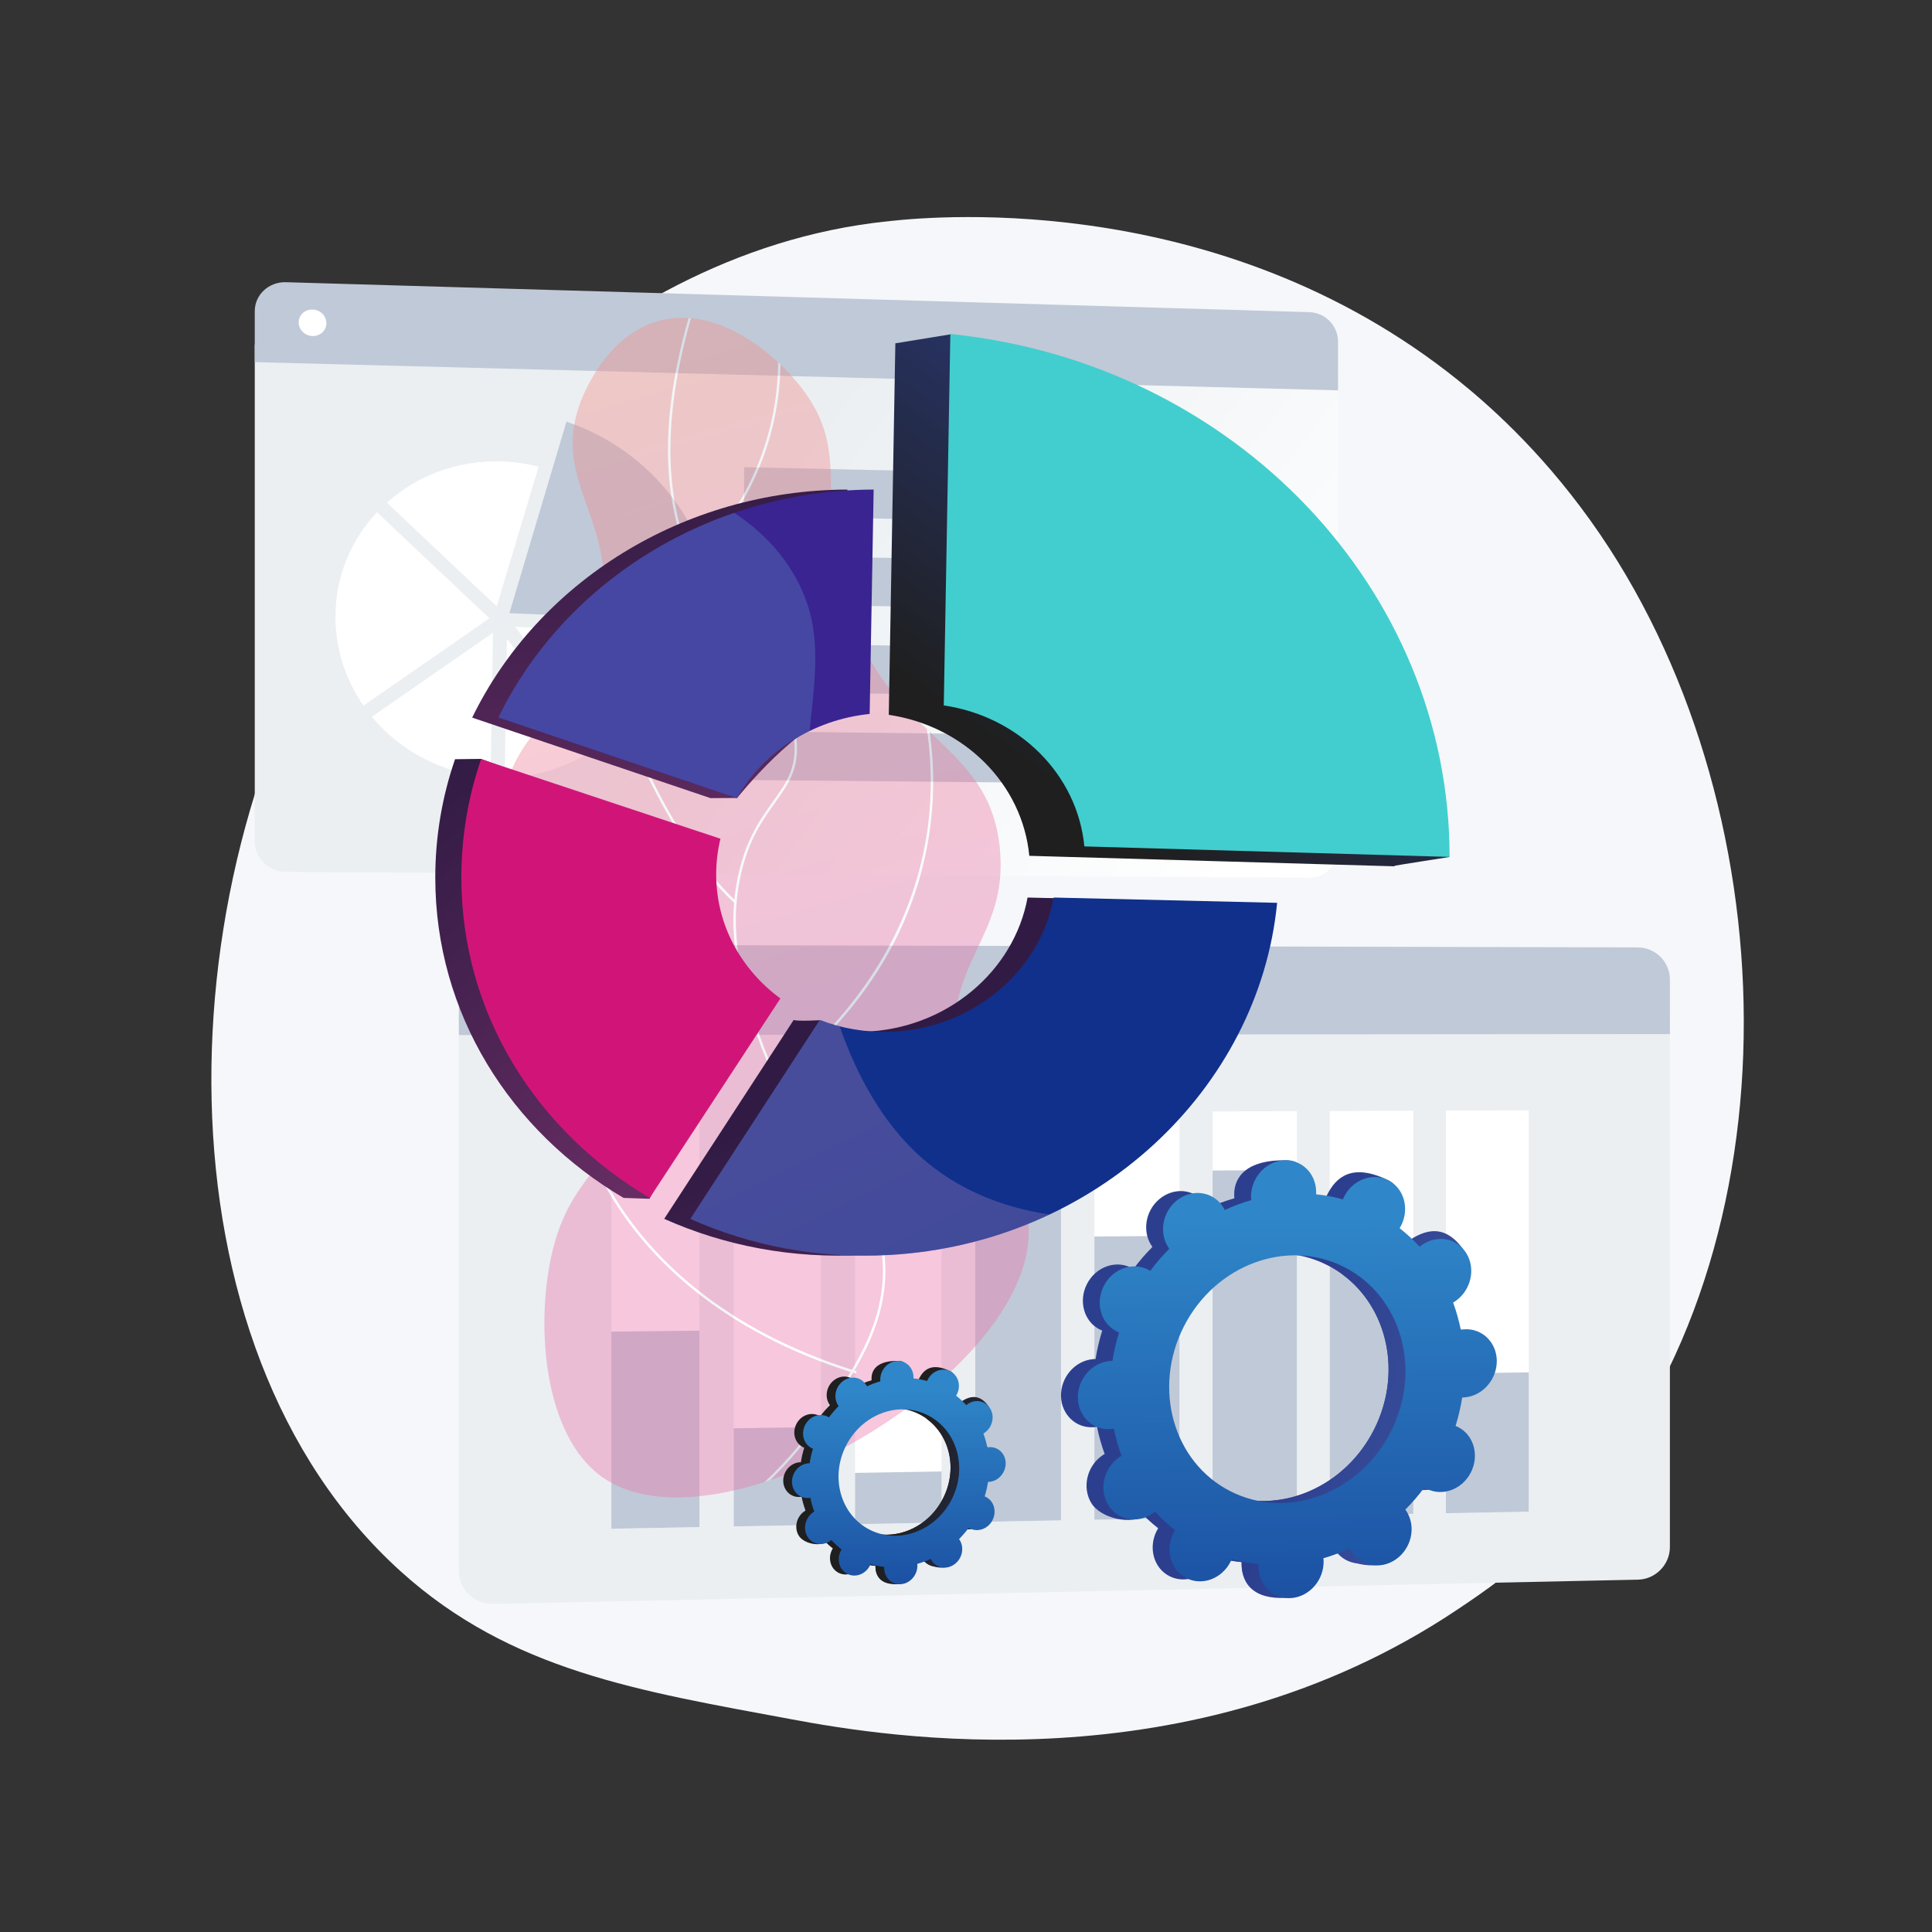
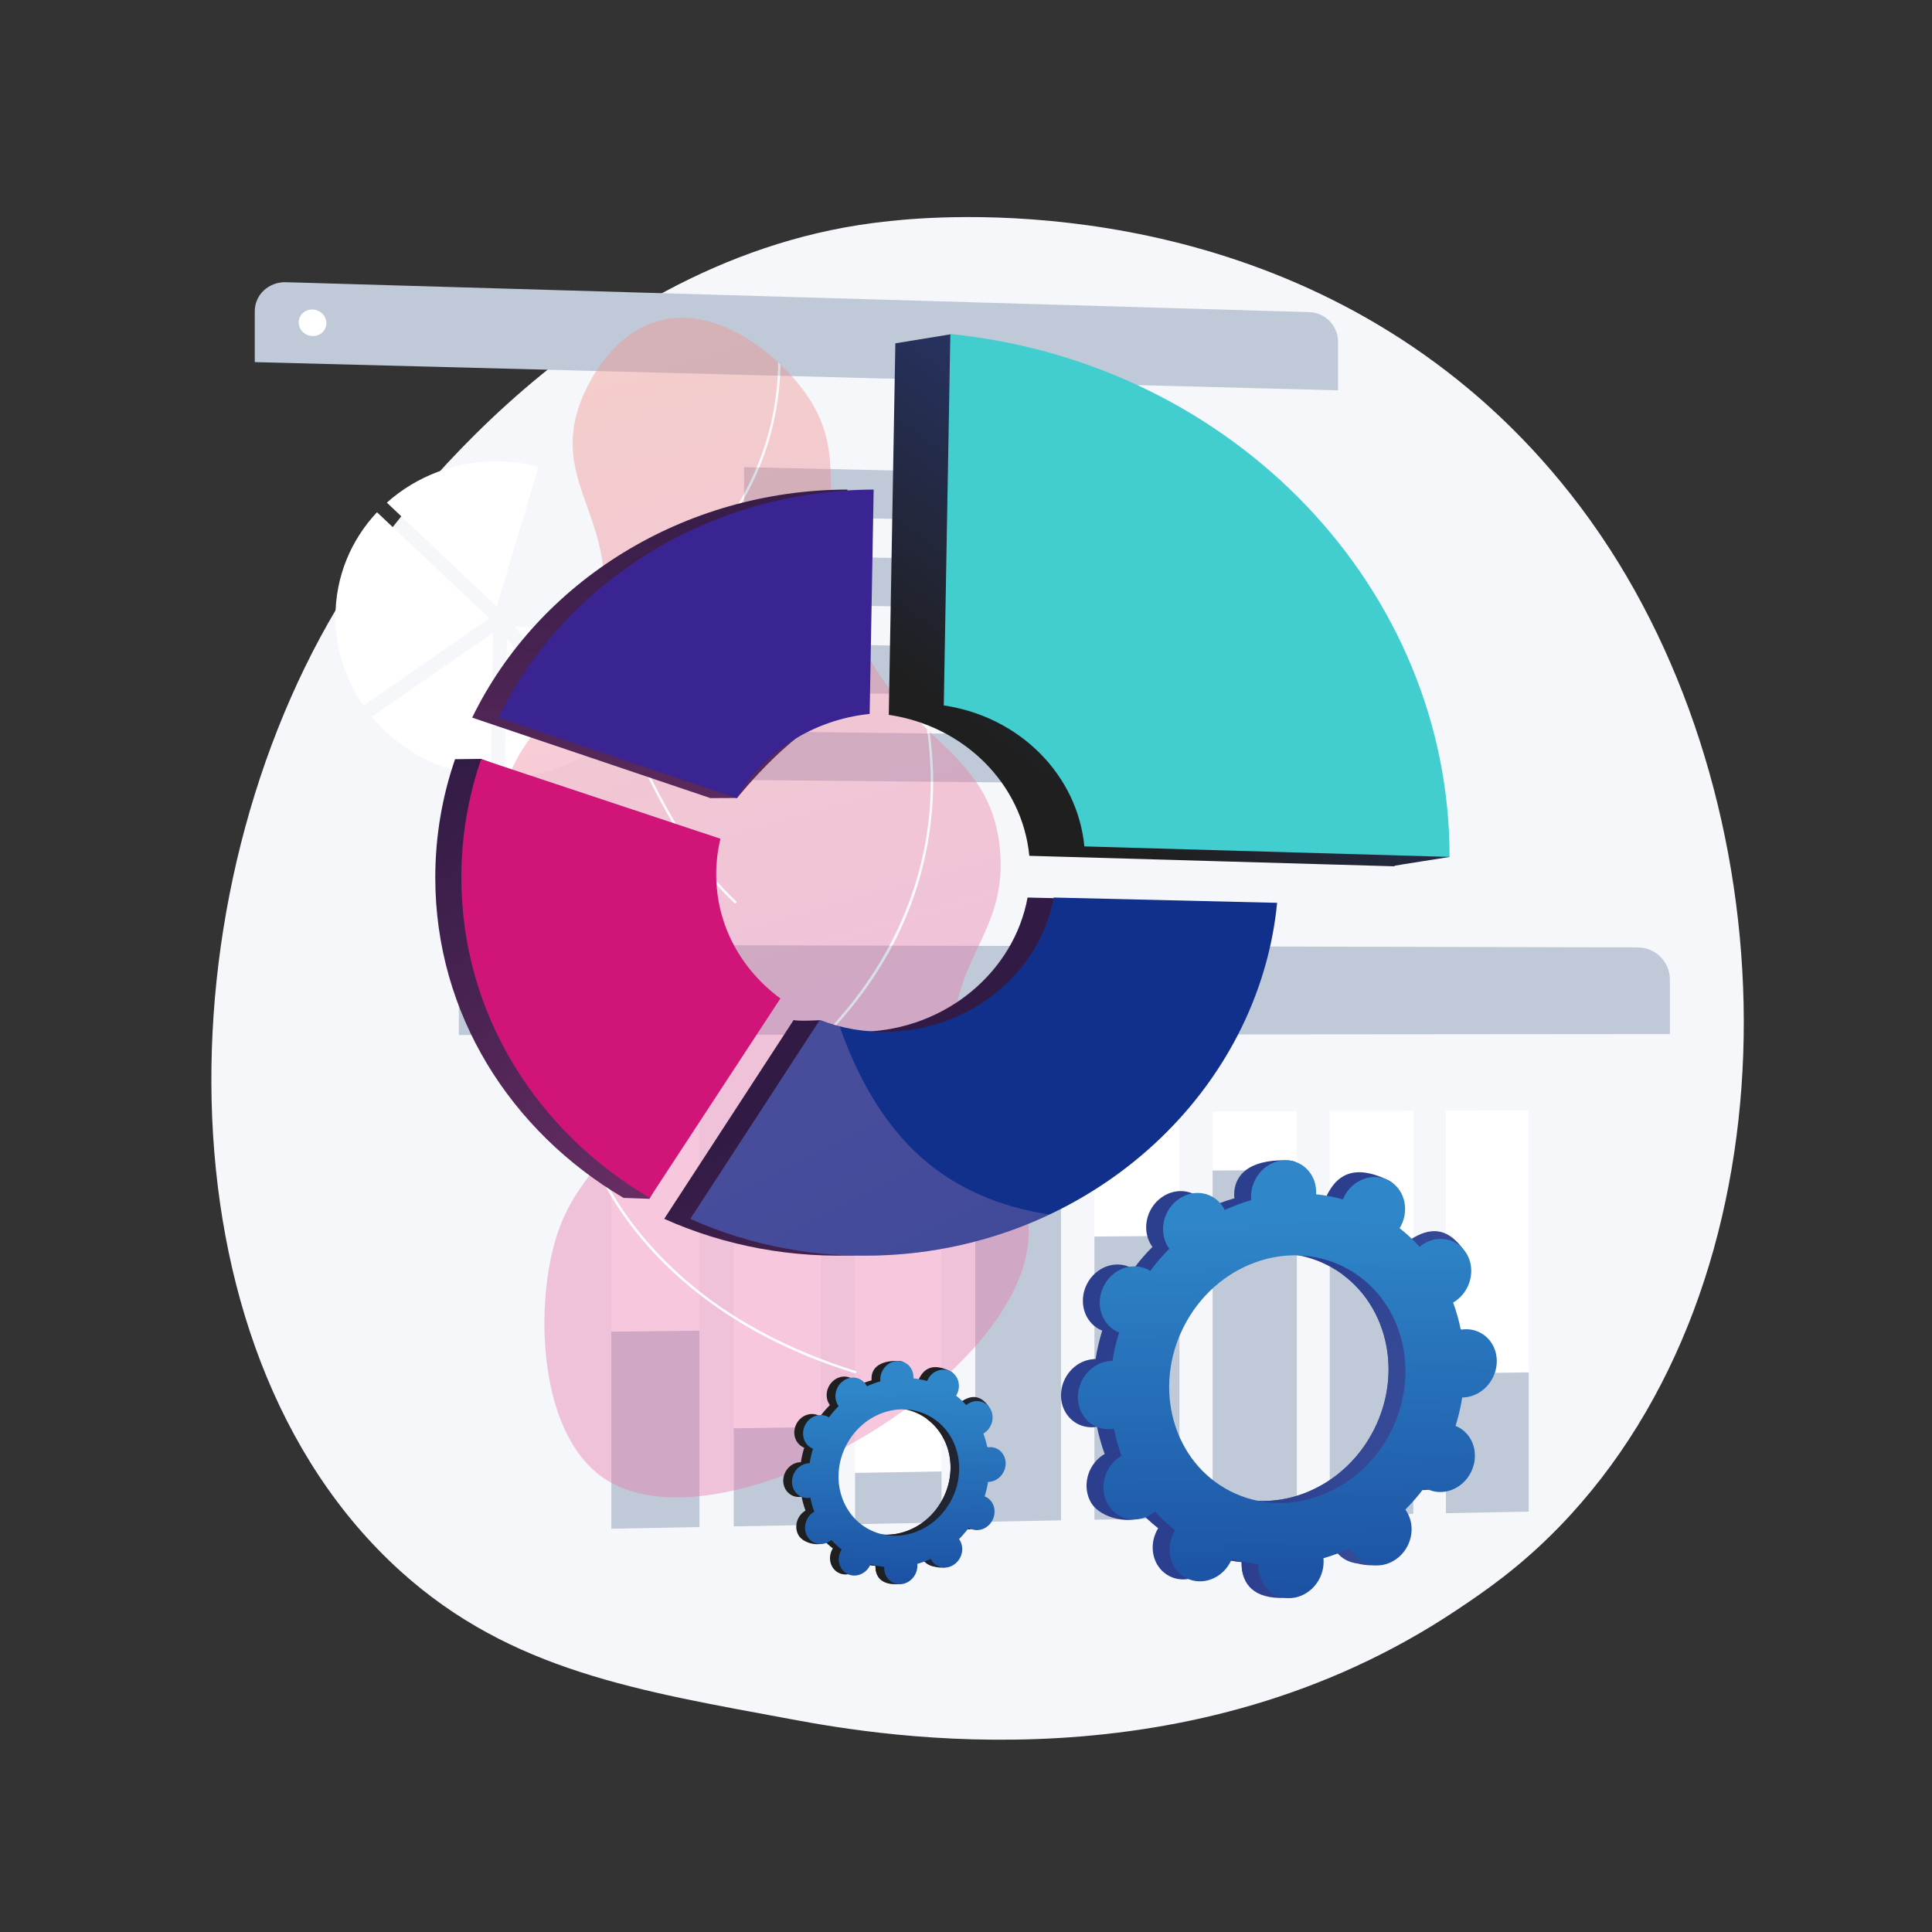
<svg xmlns="http://www.w3.org/2000/svg" xmlns:xlink="http://www.w3.org/1999/xlink" viewBox="0 0 300 300">
  <rect x="0" y="0" width="300" height="300" fill="#333333" stroke="none" />
  <defs>
    <style>
      .cls-1 {
        fill: url(#Degradado_sin_nombre_17);
      }

      .cls-1, .cls-2, .cls-3, .cls-4, .cls-5, .cls-6, .cls-7, .cls-8, .cls-9, .cls-10, .cls-11, .cls-12, .cls-13, .cls-14, .cls-15, .cls-16, .cls-17, .cls-18, .cls-19, .cls-20, .cls-21, .cls-22 {
        stroke-width: 0px;
      }

      .cls-2 {
        fill: url(#Degradado_sin_nombre_18);
      }

      .cls-3 {
        fill: url(#Degradado_sin_nombre_13);
      }

      .cls-23 {
        clip-path: url(#clippath);
      }

      .cls-4 {
        fill: url(#linear-gradient);
      }

      .cls-5 {
        fill: #10308c;
      }

      .cls-6 {
        fill: #d11578;
      }

      .cls-7 {
        fill: #ebeff2;
      }

      .cls-8 {
        fill: #f5f7fa;
      }

      .cls-9 {
        fill: url(#Degradado_sin_nombre_13-2);
      }

      .cls-10 {
        fill: url(#Degradado_sin_nombre_18-3);
      }

      .cls-11 {
        fill: url(#Degradado_sin_nombre_18-2);
      }

      .cls-12 {
        fill: url(#Degradado_sin_nombre_17-2);
      }

      .cls-13 {
        fill: #649acb;
      }

      .cls-14 {
        fill: #c0c9d7;
      }

      .cls-24, .cls-16 {
        fill: url(#linear-gradient-2);
      }

      .cls-15 {
        fill: url(#linear-gradient-4);
      }

      .cls-17 {
        fill: url(#linear-gradient-3);
      }

      .cls-18 {
        fill: url(#linear-gradient-5);
      }

      .cls-19 {
        fill: url(#linear-gradient-6);
      }

      .cls-25 {
        isolation: isolate;
      }

      .cls-26 {
        mix-blend-mode: multiply;
        opacity: .3;
      }

      .cls-20 {
        fill: #fff;
      }

      .cls-21 {
        fill: #42cece;
      }

      .cls-22 {
        fill: #392491;
      }

      .cls-27 {
        mix-blend-mode: soft-light;
        opacity: .4;
      }
    </style>
    <linearGradient id="linear-gradient" x1="185.47" y1="143.6" x2="110.32" y2="85.05" gradientUnits="userSpaceOnUse">
      <stop offset="0" stop-color="#fff" />
      <stop offset="1" stop-color="#ebeff2" />
    </linearGradient>
    <linearGradient id="linear-gradient-2" x1="88.14" y1="59.47" x2="116.68" y2="159.87" gradientUnits="userSpaceOnUse">
      <stop offset="0" stop-color="#f28e86" />
      <stop offset="1" stop-color="#e874aa" />
    </linearGradient>
    <clipPath id="clippath">
      <path class="cls-16" d="M93.35,229.25c-8.81-6.44-10.15-22.95-7.79-33.98,2.75-12.88,9.43-13.12,10.79-23.3,2.54-18.96-19.58-25.92-18.54-45.24.85-15.8,15.95-17.14,16.1-34.68.11-12.65-7.71-18.04-3.99-29.02.32-.94,3.89-11.02,12.58-13.25,8.77-2.25,17.62,4.81,21.97,10.45,8.03,10.43,1.85,17.57,6.83,33.42,6.78,21.59,22.25,21.12,23.95,38.05,1.41,13.98-8.81,17.51-6.94,32.98,1.74,14.36,11.18,16.53,11.42,26.3.56,22.48-48.42,51.38-66.4,38.25Z" />
    </clipPath>
    <linearGradient id="Degradado_sin_nombre_18" data-name="Degradado sin nombre 18" x1="179.41" y1="239.99" x2="140.43" y2="228.96" gradientUnits="userSpaceOnUse">
      <stop offset="0" stop-color="#2c3f8f" />
      <stop offset="1" stop-color="#1f1f1f" />
    </linearGradient>
    <linearGradient id="Degradado_sin_nombre_18-2" data-name="Degradado sin nombre 18" x1="179.31" y1="240.36" x2="140.33" y2="229.33" xlink:href="#Degradado_sin_nombre_18" />
    <linearGradient id="Degradado_sin_nombre_17" data-name="Degradado sin nombre 17" x1="139.41" y1="215.36" x2="140.02" y2="264.58" gradientUnits="userSpaceOnUse">
      <stop offset="0" stop-color="#2f87c9" />
      <stop offset="1" stop-color="#10308c" />
    </linearGradient>
    <linearGradient id="Degradado_sin_nombre_13" data-name="Degradado sin nombre 13" x1="277.93" y1="236.38" x2="201.57" y2="214.77" gradientUnits="userSpaceOnUse">
      <stop offset="0" stop-color="#5b77b9" />
      <stop offset="1" stop-color="#2c3f8f" />
    </linearGradient>
    <linearGradient id="Degradado_sin_nombre_13-2" data-name="Degradado sin nombre 13" x1="277.73" y1="237.09" x2="201.37" y2="215.48" xlink:href="#Degradado_sin_nombre_13" />
    <linearGradient id="Degradado_sin_nombre_17-2" data-name="Degradado sin nombre 17" x1="199.57" y1="188.13" x2="200.77" y2="284.55" xlink:href="#Degradado_sin_nombre_17" />
    <linearGradient id="linear-gradient-3" x1="99.91" y1="70.58" x2="112.46" y2="184.05" gradientUnits="userSpaceOnUse">
      <stop offset="0" stop-color="#311b44" />
      <stop offset="1" stop-color="#8a3977" />
    </linearGradient>
    <linearGradient id="linear-gradient-4" x1="146.43" y1="160.16" x2="195.41" y2="259.1" xlink:href="#linear-gradient-3" />
    <linearGradient id="linear-gradient-5" x1="68.76" y1="118.53" x2="140.71" y2="211.04" xlink:href="#linear-gradient-3" />
    <linearGradient id="Degradado_sin_nombre_18-3" data-name="Degradado sin nombre 18" x1="209.81" y1="54.51" x2="162.04" y2="121.13" xlink:href="#Degradado_sin_nombre_18" />
    <linearGradient id="linear-gradient-6" x1="126.95" y1="172.49" x2="175.03" y2="269.61" gradientUnits="userSpaceOnUse">
      <stop offset="0" stop-color="#cc90bf" />
      <stop offset="1" stop-color="#7c6fb1" />
    </linearGradient>
  </defs>
  <g class="cls-25">
    <g id="Capa_1" data-name="Capa 1">
      <g>
        <path class="cls-8" d="M242.15,237.05c-6.19,6.38-11.74,10.14-15.98,12.97-41.38,27.63-88.69,19.67-103.31,16.94-23.6-4.39-43.51-7.49-60.63-22.95-38.89-35.13-37-108.42-7.28-153.82,3.52-5.38,33.19-49.36,80.6-55.56,1.16-.15,2.02-.24,2.78-.32,7.33-.78,52.78-4.87,89.83,26.17,5.3,4.44,13.84,12.46,21.76,24.69,28.94,44.7,29.04,113.93-7.77,151.88Z" />
        <g>
-           <path class="cls-4" d="M39.56,53.48v77.23c0,2.56,2.17,4.65,4.85,4.67l158.91.91c2.46.01,4.45-1.96,4.45-4.42V57.98l-168.21-4.5Z" />
          <path class="cls-14" d="M203.32,48.47l-158.91-4.65c-2.67-.08-4.85,1.94-4.85,4.5v7.91l168.21,4.38v-7.57c0-2.45-1.99-4.5-4.45-4.57Z" />
          <g>
            <g>
-               <path class="cls-14" d="M79.1,95.21l8.86-29.73c13.37,4.49,23,16.8,23.07,31.09l-31.93-1.36Z" />
              <g>
                <path class="cls-20" d="M102.81,98.32c-.49,6.8-3.87,12.8-8.95,16.87l-13.89-17.86,22.85.99Z" />
                <path class="cls-20" d="M77.12,94.15c-5.38-5.07-11.88-11.2-17.05-16.1,4.59-4.11,10.79-6.56,17.59-6.4,2.06.05,4.06.33,5.97.82l-6.5,21.69Z" />
                <path class="cls-20" d="M76,96.01l-19.56,13.56c-2.74-3.96-4.35-8.71-4.35-13.8,0-6.28,2.44-11.96,6.45-16.23,1.43,1.36,3.03,2.87,4.78,4.52,5.29,4.99,10.59,9.98,12.68,11.95Z" />
                <path class="cls-20" d="M76.56,98.23l-.38,22.43c-7.43-.48-14.03-4.04-18.44-9.36l18.82-13.06Z" />
                <path class="cls-20" d="M78.72,99.21l13.42,17.23c-3.91,2.62-8.65,4.18-13.78,4.26l.36-21.5Z" />
              </g>
            </g>
            <polygon class="cls-14" points="196.22 81.74 115.54 80.1 115.54 72.54 196.22 74.34 196.22 81.74" />
            <polygon class="cls-14" points="196.22 95.12 115.54 93.77 115.54 86.21 196.22 87.72 196.22 95.12" />
            <polygon class="cls-14" points="196.22 108.5 115.54 107.44 115.54 99.89 196.22 101.11 196.22 108.5" />
            <polygon class="cls-14" points="196.22 121.88 115.54 121.11 115.54 113.56 196.22 114.49 196.22 121.88" />
          </g>
          <path class="cls-20" d="M50.68,50.18c0,1.14-.96,2.03-2.15,2-1.19-.03-2.15-.98-2.15-2.12s.96-2.03,2.15-2c1.19.03,2.15.98,2.15,2.12Z" />
        </g>
        <g>
          <g>
-             <path class="cls-7" d="M71.25,157.63v86.34c0,2.87,2.43,5.14,5.42,5.08l177.66-3.76c2.75-.06,4.97-2.33,4.97-5.07v-82.61l-188.05.02Z" />
            <path class="cls-14" d="M254.33,147.11l-177.66-.42c-2.99,0-5.42,2.31-5.42,5.18v8.85l188.05-.16v-8.46c0-2.74-2.22-4.97-4.97-4.98Z" />
            <path class="cls-20" d="M83.68,153.61c0,1.27-1.07,2.3-2.4,2.3-1.33,0-2.4-1.03-2.4-2.3s1.08-2.3,2.4-2.3c1.33,0,2.4,1.03,2.4,2.3Z" />
          </g>
          <g>
            <polygon class="cls-20" points="108.61 237.12 94.93 237.38 94.93 172.93 108.61 172.88 108.61 237.12" />
            <polygon class="cls-14" points="108.61 237.12 94.93 237.38 94.93 206.78 108.61 206.62 108.61 237.12" />
            <polygon class="cls-20" points="127.49 236.77 113.93 237.02 113.93 172.86 127.49 172.81 127.49 236.77" />
            <polygon class="cls-14" points="127.49 236.77 113.93 237.02 113.93 221.79 127.49 221.59 127.49 236.77" />
            <polygon class="cls-20" points="146.2 236.42 132.77 236.67 132.77 172.79 146.2 172.74 146.2 236.42" />
            <polygon class="cls-14" points="146.2 236.42 132.77 236.67 132.77 228.71 146.2 228.49 146.2 236.42" />
            <polygon class="cls-20" points="164.75 236.08 151.44 236.33 151.44 172.72 164.75 172.67 164.75 236.08" />
            <polygon class="cls-14" points="164.75 236.08 151.44 236.33 151.44 186.5 164.75 186.41 164.75 236.08" />
            <polygon class="cls-20" points="183.15 235.74 169.94 235.98 169.94 172.65 183.15 172.61 183.15 235.74" />
            <polygon class="cls-14" points="183.15 235.74 169.94 235.98 169.94 192.01 183.15 191.9 183.15 235.74" />
            <polygon class="cls-20" points="201.38 235.4 188.29 235.64 188.29 172.59 201.38 172.54 201.38 235.4" />
            <polygon class="cls-14" points="201.38 235.4 188.29 235.64 188.29 181.76 201.38 181.68 201.38 235.4" />
            <polygon class="cls-20" points="219.46 235.07 206.48 235.31 206.48 172.52 219.46 172.47 219.46 235.07" />
            <polygon class="cls-14" points="219.46 235.07 206.48 235.31 206.48 196.74 219.46 196.62 219.46 235.07" />
            <polygon class="cls-20" points="237.38 234.73 224.52 234.97 224.52 172.45 237.38 172.41 237.38 234.73" />
            <polygon class="cls-14" points="237.38 234.73 224.52 234.97 224.52 213.27 237.38 213.1 237.38 234.73" />
          </g>
        </g>
        <g class="cls-27">
          <path class="cls-24" d="M93.35,229.25c-8.81-6.44-10.15-22.95-7.79-33.98,2.75-12.88,9.43-13.12,10.79-23.3,2.54-18.96-19.58-25.92-18.54-45.24.85-15.8,15.95-17.14,16.1-34.68.11-12.65-7.71-18.04-3.99-29.02.32-.94,3.89-11.02,12.58-13.25,8.77-2.25,17.62,4.81,21.97,10.45,8.03,10.43,1.85,17.57,6.83,33.42,6.78,21.59,22.25,21.12,23.95,38.05,1.41,13.98-8.81,17.51-6.94,32.98,1.74,14.36,11.18,16.53,11.42,26.3.56,22.48-48.42,51.38-66.4,38.25Z" />
          <g class="cls-23">
            <g>
-               <path class="cls-20" d="M106.05,239.89c-.07,0-.13-.03-.16-.1-.05-.09-.02-.2.07-.26,8.38-4.75,15.4-11.04,20.87-18.7,5.18-7.26,10.53-14.76,10.26-24.18-.2-7.12-3.48-11-7.63-15.93-4.05-4.8-9.08-10.77-12.5-21.75-1.95-6.27-4.38-14.07-2.26-23.38,1.24-5.42,3.41-8.46,5.32-11.13,2-2.8,3.58-5.01,3.34-8.98-.4-6.48-3.83-10.72-7.8-15.62-2.45-3.03-4.99-6.17-7.21-10.24-6.23-11.46-6.17-26.71.18-45.34.03-.1.14-.15.24-.12.1.03.15.14.12.24-6.32,18.52-6.38,33.68-.2,45.04,2.2,4.04,4.72,7.16,7.17,10.18,4.01,4.95,7.48,9.23,7.88,15.84.25,4.1-1.45,6.47-3.41,9.22-1.89,2.65-4.04,5.65-5.26,11-2.1,9.21.31,16.96,2.25,23.18,3.4,10.91,8.41,16.85,12.43,21.62,4.2,4.98,7.51,8.91,7.72,16.16.27,9.54-5.12,17.1-10.33,24.4-5.5,7.71-12.56,14.03-20.99,18.81-.03.02-.06.02-.09.02Z" />
              <path class="cls-20" d="M114.18,140.28s-.09-.02-.13-.05c-10.72-9.89-17.89-29.12-22.17-40.61-1.57-4.22-3.2-8.57-3.75-8.57,0,0-.01,0-.02,0-.03,0-.34.13-.4,2.67,0,.1-.1.19-.19.18-.1,0-.19-.09-.18-.19.06-2.43.33-2.97.72-3.04.8-.14,1.8,2.44,4.17,8.81,4.27,11.46,11.42,30.63,22.08,40.46.08.07.08.19.01.26-.04.04-.09.06-.14.06Z" />
              <path class="cls-20" d="M120.56,167.78c-.06,0-.11-.02-.15-.07-.06-.08-.05-.2.03-.26,18.02-14.25,22.93-30.38,23.89-41.4,1.03-11.95-2.24-20.64-2.28-20.72-.04-.1.01-.2.11-.24.1-.04.2.01.24.11.03.09,3.34,8.84,2.3,20.87-.61,7.06-2.57,13.86-5.83,20.2-4.07,7.92-10.2,15.15-18.2,21.48-.03.03-.08.04-.12.04Z" />
              <path class="cls-20" d="M132.8,213.24s-.04,0-.06,0c-20.95-6.51-31.76-17.92-37.14-26.35-5.83-9.14-6.71-16.84-6.72-16.92-.01-.1.06-.2.17-.21.1-.01.2.06.21.17,0,.08.89,7.71,6.68,16.78,5.34,8.37,16.09,19.7,36.92,26.17.1.03.15.14.12.23-.03.08-.1.13-.18.13Z" />
              <path class="cls-20" d="M107.85,87.61s-.09-.02-.13-.05c-.08-.07-.08-.19,0-.26,12.03-12.64,13.69-25.99,12.96-34.97-.79-9.74-4.48-16.57-4.51-16.64-.05-.09-.02-.2.07-.25.09-.05.2-.02.25.07.04.07,3.76,6.96,4.56,16.77.74,9.06-.93,22.53-13.06,35.27-.04.04-.09.06-.14.06Z" />
            </g>
          </g>
        </g>
        <g>
          <g>
            <path class="cls-2" d="M149.28,237.19c1.25.63,2.82.05,3.5-1.3s.23-2.96-1.02-3.59c-.06-.03-.13-.06-.2-.09.23-.75.41-1.5.52-2.26.07,0,.14,0,.22,0,1.42-.13,2.55-1.44,2.52-2.92-.03-1.49-1.21-2.59-2.63-2.46-.07,0-.15.02-.22.03-.15-.74-.35-1.46-.61-2.15.07-.04.13-.08.19-.12,1.22-.85,1.61-2.54.87-3.76-.74-1.22-2.32-1.53-3.54-.67-.06.04-.12.09-.18.14-.48-.53-1.01-1.03-1.58-1.48.04-.07.08-.13.12-.2.69-1.35,1.58-2.83.32-3.44-2.91-1.42-4.16-.2-4.85,1.15-.04.07-.07.14-.1.21-.7-.2-1.41-.33-2.12-.41,0-.08,0-.15,0-.23-.03-1.49.41-2.29-1.02-2.32-3.12-.06-4.17,1.29-4.14,2.78,0,.08,0,.15.02.23-.71.2-1.42.46-2.1.78-.03-.07-.07-.13-.1-.2-.74-1.22-2.32-1.53-3.54-.67-1.22.85-1.61,2.54-.87,3.76.04.06.08.12.12.18-.54.54-1.04,1.13-1.51,1.75-.06-.04-.12-.07-.19-.11-1.25-.63-2.82-.05-3.5,1.3-.69,1.35-.23,2.96,1.02,3.59.06.03.13.06.2.09-.23.75-.41,1.5-.52,2.26-.07,0-.14,0-.22,0-1.42.13-2.55,1.44-2.52,2.92s1.21,2.59,2.63,2.46c.07,0,.15-.02.22-.03.15.74.35,1.46.61,2.15-.07.04-.13.08-.19.12-1.22.85-1.61,2.54-.87,3.76s3.18,1.79,4.4.94c.06-.04-.74-.36-.68-.41.48.53,1.01,1.03,1.58,1.47-.04.07-.08.13-.12.2-.69,1.35-.23,2.96,1.02,3.59,1.25.63,2.82.05,3.5-1.3.04-.07.07-.14.1-.21.7.2,1.41.33,2.12.41,0,.08,0,.15,0,.23.03,1.49,1.21,2.59,2.63,2.46,1.42-.13,2.55-1.44,2.52-2.92,0-.08,0-.15-.02-.23.71-.2,1.42-.46,2.1-.78.03.07.07.13.1.2.74,1.22,2.32,1.53,3.54.67,1.22-.85,1.61-2.54.87-3.76-.04-.06-.08-.12-.12-.18.54-.54,1.04-1.13,1.51-1.75.06.04.12.07.19.11ZM133.72,237.38c-4.53-2.3-6.19-8.14-3.69-13.05,2.49-4.91,8.19-7.02,12.72-4.72,4.53,2.3,6.19,8.14,3.69,13.05-2.49,4.91-8.19,7.02-12.72,4.72Z" />
            <path class="cls-11" d="M152.31,229.94c1.42-.13,2.55-1.44,2.52-2.92-.03-1.49-1.21-2.59-2.63-2.46-.07,0-.15.02-.22.03-.15-.74-.35-1.46-.61-2.15.07-.04.13-.08.19-.12,1.22-.85,2.73-2.92,1.87-4.06-1.63-2.17-3.32-1.23-4.54-.38-.06.04-.12.09-.18.14-.48-.53-1.01-1.03-1.58-1.47.04-.07.08-.13.12-.2.37-.74.41-1.55.16-2.24-1.18,2.07-2.34,4.15-3.48,6.24,3.62,2.65,4.77,7.87,2.51,12.32-1.92,3.77-5.72,5.89-9.44,5.62-.17.43-.33.86-.51,1.29-.48,1.16-1.03,2.29-1.58,3.42.34.06.69.12,1.04.15,0,.08,0,.15,0,.23.03,1.49.93,2.75,3.51,2.61,1.43-.08,1.67-1.59,1.64-3.07,0-.08,0-.15-.02-.23.71-.2,1.42-.46,2.1-.78.03.07.07.13.1.2.74,1.22,3.3,1.75,4.52.89,1.22-.85.63-2.76-.1-3.98-.04-.06-.08-.12-.12-.18.54-.54,1.04-1.13,1.51-1.75.06.04.12.07.19.11,1.25.63,2.82.05,3.5-1.3.69-1.35.23-2.96-1.02-3.59-.06-.03-.13-.06-.2-.09.23-.75.41-1.5.52-2.26.07,0,.14,0,.22,0Z" />
            <path class="cls-1" d="M150.62,237.34c1.25.63,2.82.05,3.5-1.3s.23-2.96-1.02-3.59c-.06-.03-.13-.06-.2-.09.23-.75.41-1.5.52-2.26.07,0,.14,0,.22,0,1.42-.13,2.55-1.44,2.52-2.92-.03-1.49-1.21-2.59-2.63-2.46-.07,0-.15.02-.22.03-.15-.74-.35-1.46-.61-2.15.07-.04.13-.08.19-.12,1.22-.85,1.61-2.54.87-3.76s-2.32-1.53-3.54-.67c-.06.04-.12.09-.18.14-.48-.53-1.01-1.03-1.58-1.47.04-.07.08-.13.12-.2.69-1.35.23-2.96-1.02-3.59-1.25-.63-2.82-.05-3.5,1.3-.04.07-.07.14-.1.21-.7-.2-1.41-.33-2.12-.41,0-.08,0-.15,0-.23-.03-1.49-1.21-2.59-2.63-2.46-1.42.13-2.55,1.44-2.52,2.92,0,.08,0,.15.02.23-.71.2-1.42.46-2.1.78-.03-.07-.07-.13-.1-.2-.74-1.22-2.32-1.53-3.54-.67-1.22.85-1.61,2.54-.87,3.76.04.06.08.12.12.18-.54.54-1.04,1.13-1.51,1.75-.06-.04-.12-.07-.19-.11-1.25-.63-2.82-.05-3.5,1.3-.69,1.35-.23,2.96,1.02,3.59.06.03.13.06.2.09-.23.75-.41,1.5-.52,2.26-.07,0-.14,0-.22,0-1.42.13-2.55,1.44-2.52,2.92.03,1.49,1.21,2.59,2.63,2.46.07,0,.15-.02.22-.03.15.74.35,1.46.61,2.15-.07.04-.13.08-.19.12-1.22.85-1.61,2.54-.87,3.76.74,1.22,2.32,1.53,3.54.67.06-.04.12-.09.18-.14.48.53,1.01,1.03,1.58,1.48-.04.07-.08.13-.12.2-.69,1.35-.23,2.96,1.02,3.59,1.25.63,2.82.05,3.5-1.3.04-.07.07-.14.1-.21.7.2,1.41.33,2.12.41,0,.08,0,.15,0,.23.03,1.49,1.21,2.59,2.63,2.46,1.42-.13,2.55-1.44,2.52-2.92,0-.08,0-.15-.02-.23.71-.2,1.42-.46,2.1-.78.03.07.07.13.1.2.74,1.22,2.32,1.53,3.54.67,1.22-.85,1.61-2.54.87-3.76-.04-.06-.08-.12-.12-.18.54-.54,1.04-1.13,1.51-1.75.06.04.12.07.19.11ZM135.06,237.54c-4.53-2.3-6.19-8.14-3.69-13.05,2.49-4.91,8.19-7.02,12.72-4.72,4.53,2.3,6.19,8.14,3.69,13.05-2.49,4.91-8.19,7.02-12.72,4.72Z" />
          </g>
          <g>
            <path class="cls-3" d="M218.91,230.88c2.45,1.24,5.52.1,6.86-2.55,1.34-2.65.45-5.8-1.99-7.04-.13-.06-.26-.12-.39-.17.45-1.47.8-2.94,1.03-4.42.14,0,.28,0,.42-.02,2.79-.25,5-2.81,4.95-5.73s-2.37-5.07-5.16-4.83c-.15.01-.29.04-.43.06-.29-1.44-.69-2.85-1.19-4.22.13-.08.26-.15.38-.24,2.39-1.67,3.15-4.97,1.7-7.37-1.45-2.4-4.55-2.99-6.94-1.32-.12.09-.24.18-.35.27-.94-1.04-1.98-2.01-3.1-2.89.08-.13.16-.26.23-.4,1.34-2.65,3.1-5.54.64-6.74-5.7-2.78-8.15-.4-9.49,2.25-.07.14-.13.28-.19.42-1.37-.38-2.76-.65-4.16-.79,0-.15.02-.29.01-.44-.06-2.91.81-4.49-1.99-4.54-6.11-.12-8.17,2.53-8.11,5.45,0,.15.02.3.03.45-1.4.4-2.77.91-4.11,1.53-.06-.13-.13-.26-.21-.38-1.45-2.4-4.55-2.99-6.94-1.32-2.39,1.67-3.15,4.97-1.7,7.37.07.12.16.24.24.35-1.06,1.06-2.05,2.2-2.96,3.44-.12-.07-.24-.15-.36-.21-2.45-1.24-5.52-.1-6.86,2.55-1.34,2.65-.45,5.8,1.99,7.04.13.06.26.12.39.17-.45,1.47-.8,2.94-1.03,4.42-.14,0-.28,0-.42.02-2.79.25-5,2.81-4.95,5.73.06,2.91,2.37,5.07,5.16,4.83.15-.01.29-.04.43-.06.29,1.44.69,2.85,1.19,4.22-.13.08-.26.15-.38.24-2.39,1.67-3.15,4.97-1.7,7.37,1.45,2.4,6.23,3.51,8.62,1.84.12-.09-1.44-.7-1.33-.8.94,1.04,1.98,2.01,3.1,2.89-.08.13-.16.26-.23.4-1.34,2.65-.45,5.8,1.99,7.04,2.45,1.24,5.52.1,6.86-2.55.07-.14.13-.28.19-.42,1.37.38,2.76.65,4.16.79,0,.15-.02.29-.01.44.06,2.91,2.37,5.07,5.16,4.83,2.79-.25,5-2.81,4.95-5.73,0-.15-.02-.3-.03-.45,1.4-.4,2.77-.91,4.11-1.53.06.13.13.26.21.38,1.45,2.4,4.55,2.99,6.94,1.32,2.39-1.67,3.15-4.97,1.7-7.37-.07-.12-.16-.24-.24-.35,1.06-1.06,2.05-2.2,2.96-3.44.12.07.24.15.36.21ZM188.43,231.26c-8.88-4.51-12.12-15.95-7.24-25.57,4.88-9.61,16.03-13.75,24.91-9.24,8.88,4.51,12.12,15.95,7.24,25.57-4.88,9.61-16.03,13.75-24.91,9.24Z" />
            <path class="cls-9" d="M224.84,216.69c2.79-.25,5-2.81,4.95-5.73-.06-2.91-2.37-5.07-5.16-4.83-.15.01-.29.04-.43.06-.29-1.44-.69-2.85-1.19-4.22.13-.07.26-.15.38-.24,2.39-1.67,5.34-5.71,3.66-7.95-3.2-4.25-6.5-2.41-8.89-.74-.12.09-.24.18-.35.27-.94-1.04-1.98-2.01-3.1-2.89.08-.13.16-.26.23-.4.73-1.44.8-3.03.31-4.38-2.31,4.06-4.58,8.13-6.81,12.23,7.08,5.19,9.34,15.42,4.91,24.14-3.75,7.39-11.21,11.54-18.49,11.02-.32.84-.64,1.69-.99,2.52-.94,2.26-2.02,4.48-3.09,6.7.68.13,1.35.23,2.03.3,0,.15-.02.29-.01.44.06,2.91,1.83,5.39,6.88,5.12,2.8-.15,3.28-3.11,3.22-6.02,0-.15-.02-.3-.03-.45,1.4-.4,2.77-.91,4.11-1.53.06.13.13.26.21.38,1.45,2.4,6.46,3.42,8.85,1.75,2.39-1.67,1.24-5.4-.2-7.8-.07-.12-.16-.24-.24-.35,1.06-1.06,2.05-2.2,2.96-3.44.12.07.24.15.36.21,2.45,1.24,5.52.1,6.86-2.55,1.34-2.65.45-5.8-1.99-7.04-.13-.06-.26-.12-.39-.17.45-1.47.8-2.94,1.03-4.42.14,0,.28,0,.42-.02Z" />
            <path class="cls-12" d="M221.54,231.18c2.45,1.24,5.52.1,6.86-2.55,1.34-2.65.45-5.8-1.99-7.04-.13-.06-.26-.12-.39-.17.45-1.47.8-2.94,1.03-4.42.14,0,.28,0,.42-.02,2.79-.25,5-2.81,4.95-5.73-.06-2.91-2.37-5.07-5.16-4.83-.15.01-.29.04-.43.06-.29-1.44-.69-2.85-1.19-4.22.13-.08.26-.15.38-.24,2.39-1.67,3.15-4.97,1.7-7.37-1.45-2.4-4.55-2.99-6.94-1.32-.12.09-.24.18-.35.27-.94-1.04-1.98-2.01-3.1-2.89.08-.13.16-.26.23-.4,1.34-2.65.45-5.8-1.99-7.04-2.45-1.24-5.52-.1-6.86,2.55-.07.14-.13.28-.19.42-1.37-.38-2.76-.65-4.16-.79,0-.15.02-.29.01-.44-.06-2.91-2.37-5.07-5.16-4.83-2.79.25-5,2.81-4.95,5.73,0,.15.02.3.03.45-1.4.4-2.77.91-4.11,1.53-.06-.13-.13-.26-.21-.38-1.45-2.4-4.55-2.99-6.94-1.32-2.39,1.67-3.15,4.97-1.7,7.37.07.12.16.24.24.35-1.06,1.06-2.05,2.2-2.96,3.44-.12-.07-.24-.15-.36-.21-2.45-1.24-5.52-.1-6.86,2.55-1.34,2.65-.45,5.8,1.99,7.04.13.06.26.12.39.17-.45,1.47-.8,2.94-1.03,4.42-.14,0-.28,0-.42.02-2.79.25-5,2.81-4.95,5.73.06,2.91,2.37,5.07,5.16,4.83.15-.01.29-.04.43-.06.29,1.44.69,2.85,1.19,4.22-.13.08-.26.15-.38.24-2.39,1.67-3.15,4.97-1.7,7.37,1.45,2.4,4.55,2.99,6.94,1.32.12-.09.24-.18.35-.27.94,1.04,1.98,2.01,3.1,2.89-.08.13-.16.26-.23.4-1.34,2.65-.45,5.8,1.99,7.04,2.45,1.24,5.52.1,6.86-2.55.07-.14.13-.28.19-.42,1.37.38,2.76.65,4.16.79,0,.15-.02.29-.01.44.06,2.91,2.37,5.07,5.16,4.83,2.79-.25,5-2.81,4.95-5.73,0-.15-.02-.3-.03-.45,1.4-.4,2.77-.91,4.11-1.53.06.13.13.26.21.38,1.45,2.4,4.55,2.99,6.94,1.32,2.39-1.67,3.15-4.97,1.7-7.37-.07-.12-.16-.24-.24-.35,1.06-1.06,2.05-2.2,2.96-3.44.12.07.24.15.36.21ZM191.06,231.56c-8.88-4.51-12.12-15.95-7.24-25.57,4.88-9.61,16.03-13.75,24.91-9.24,8.88,4.51,12.12,15.95,7.24,25.57-4.88,9.61-16.03,13.75-24.91,9.24Z" />
          </g>
          <g>
            <g>
              <g>
                <path class="cls-17" d="M110.35,123.93l4.11-.02s9.85-12.37,16.51-13.05l.62-34.84c-25.51.08-48.02,14.34-58.27,35.41l37.02,12.51Z" />
                <path class="cls-15" d="M159.56,139.37c-2.09,11.45-12.6,20.45-25.48,20.84-3.17.1-6.87-1.79-6.87-1.79,0,0-3.39.19-3.97-.04l-20.1,30.88c9.34,4.18,19.9,6.23,30.94,5.61,32.11-1.83,57.36-25.81,60.17-54.68l-34.68-.82Z" />
                <path class="cls-18" d="M96.84,186.01l4.02.14,16.27-31.11c-6.07-4.46-9.97-11.39-9.97-19.26,0-1.9.23-3.75.66-5.54l-33.13-12.4-4.03.05c-2,5.8-3.07,11.98-3.07,18.38,0,21.18,11.72,39.42,29.25,49.75Z" />
              </g>
              <path class="cls-10" d="M138.01,111c11.73,1.73,20.75,10.75,21.82,21.89l56.71,1.63s0-.02,0-.04c0,0,0-.02,0-.04,0-.04,8.55-1.36,8.55-1.37,0-.39-77.47-81.16-77.47-81.16l-8.59,1.4s-.68,38.45-1.02,57.68Z" />
            </g>
            <g>
              <g>
                <path class="cls-22" d="M114.41,123.93c4.11-7.13,11.75-12.16,20.63-13.07l.62-34.84c-25.51.08-48.02,14.34-58.27,35.41l37.02,12.51Z" />
                <path class="cls-5" d="M163.62,139.37c-2.09,11.45-12.6,20.45-25.48,20.84-3.84.12-7.51-.54-10.84-1.83l-20.1,30.88c9.34,4.18,19.9,6.23,30.94,5.61,32.11-1.83,57.36-25.81,60.17-54.68l-34.68-.82Z" />
                <path class="cls-6" d="M100.89,186.01l20.29-30.97c-6.07-4.46-9.97-11.39-9.97-19.26,0-1.9.23-3.75.66-5.54l-37.16-12.36c-2,5.8-3.07,11.98-3.07,18.38,0,21.18,11.72,39.42,29.25,49.75Z" />
              </g>
              <path class="cls-21" d="M146.56,109.54c11.73,1.73,20.75,10.75,21.82,21.89l56.71,1.63s0-.05,0-.07c0-41.27-33.15-76.58-77.52-81.13l-1.02,57.68Z" />
            </g>
            <g class="cls-26">
              <path class="cls-19" d="M130.38,159.37c-1.06-.27-2.09-.6-3.09-.98l-20.1,30.88c9.34,4.18,19.9,6.23,30.94,5.61,8.92-.51,17.31-2.73,24.84-6.29-7.6-1.14-14.38-4-19.8-8.76-6.17-5.43-10.17-12.98-12.79-20.45Z" />
            </g>
            <g class="cls-26">
-               <path class="cls-13" d="M123.63,89.84c-2.39-4.37-5.8-7.68-9.63-10.21-16.12,5.52-29.4,16.96-36.61,31.78l37.02,12.51c2.57-4.46,6.52-8.1,11.3-10.42.96-9.27,2.06-16.08-2.08-23.66Z" />
-             </g>
+               </g>
          </g>
        </g>
      </g>
    </g>
  </g>
</svg>